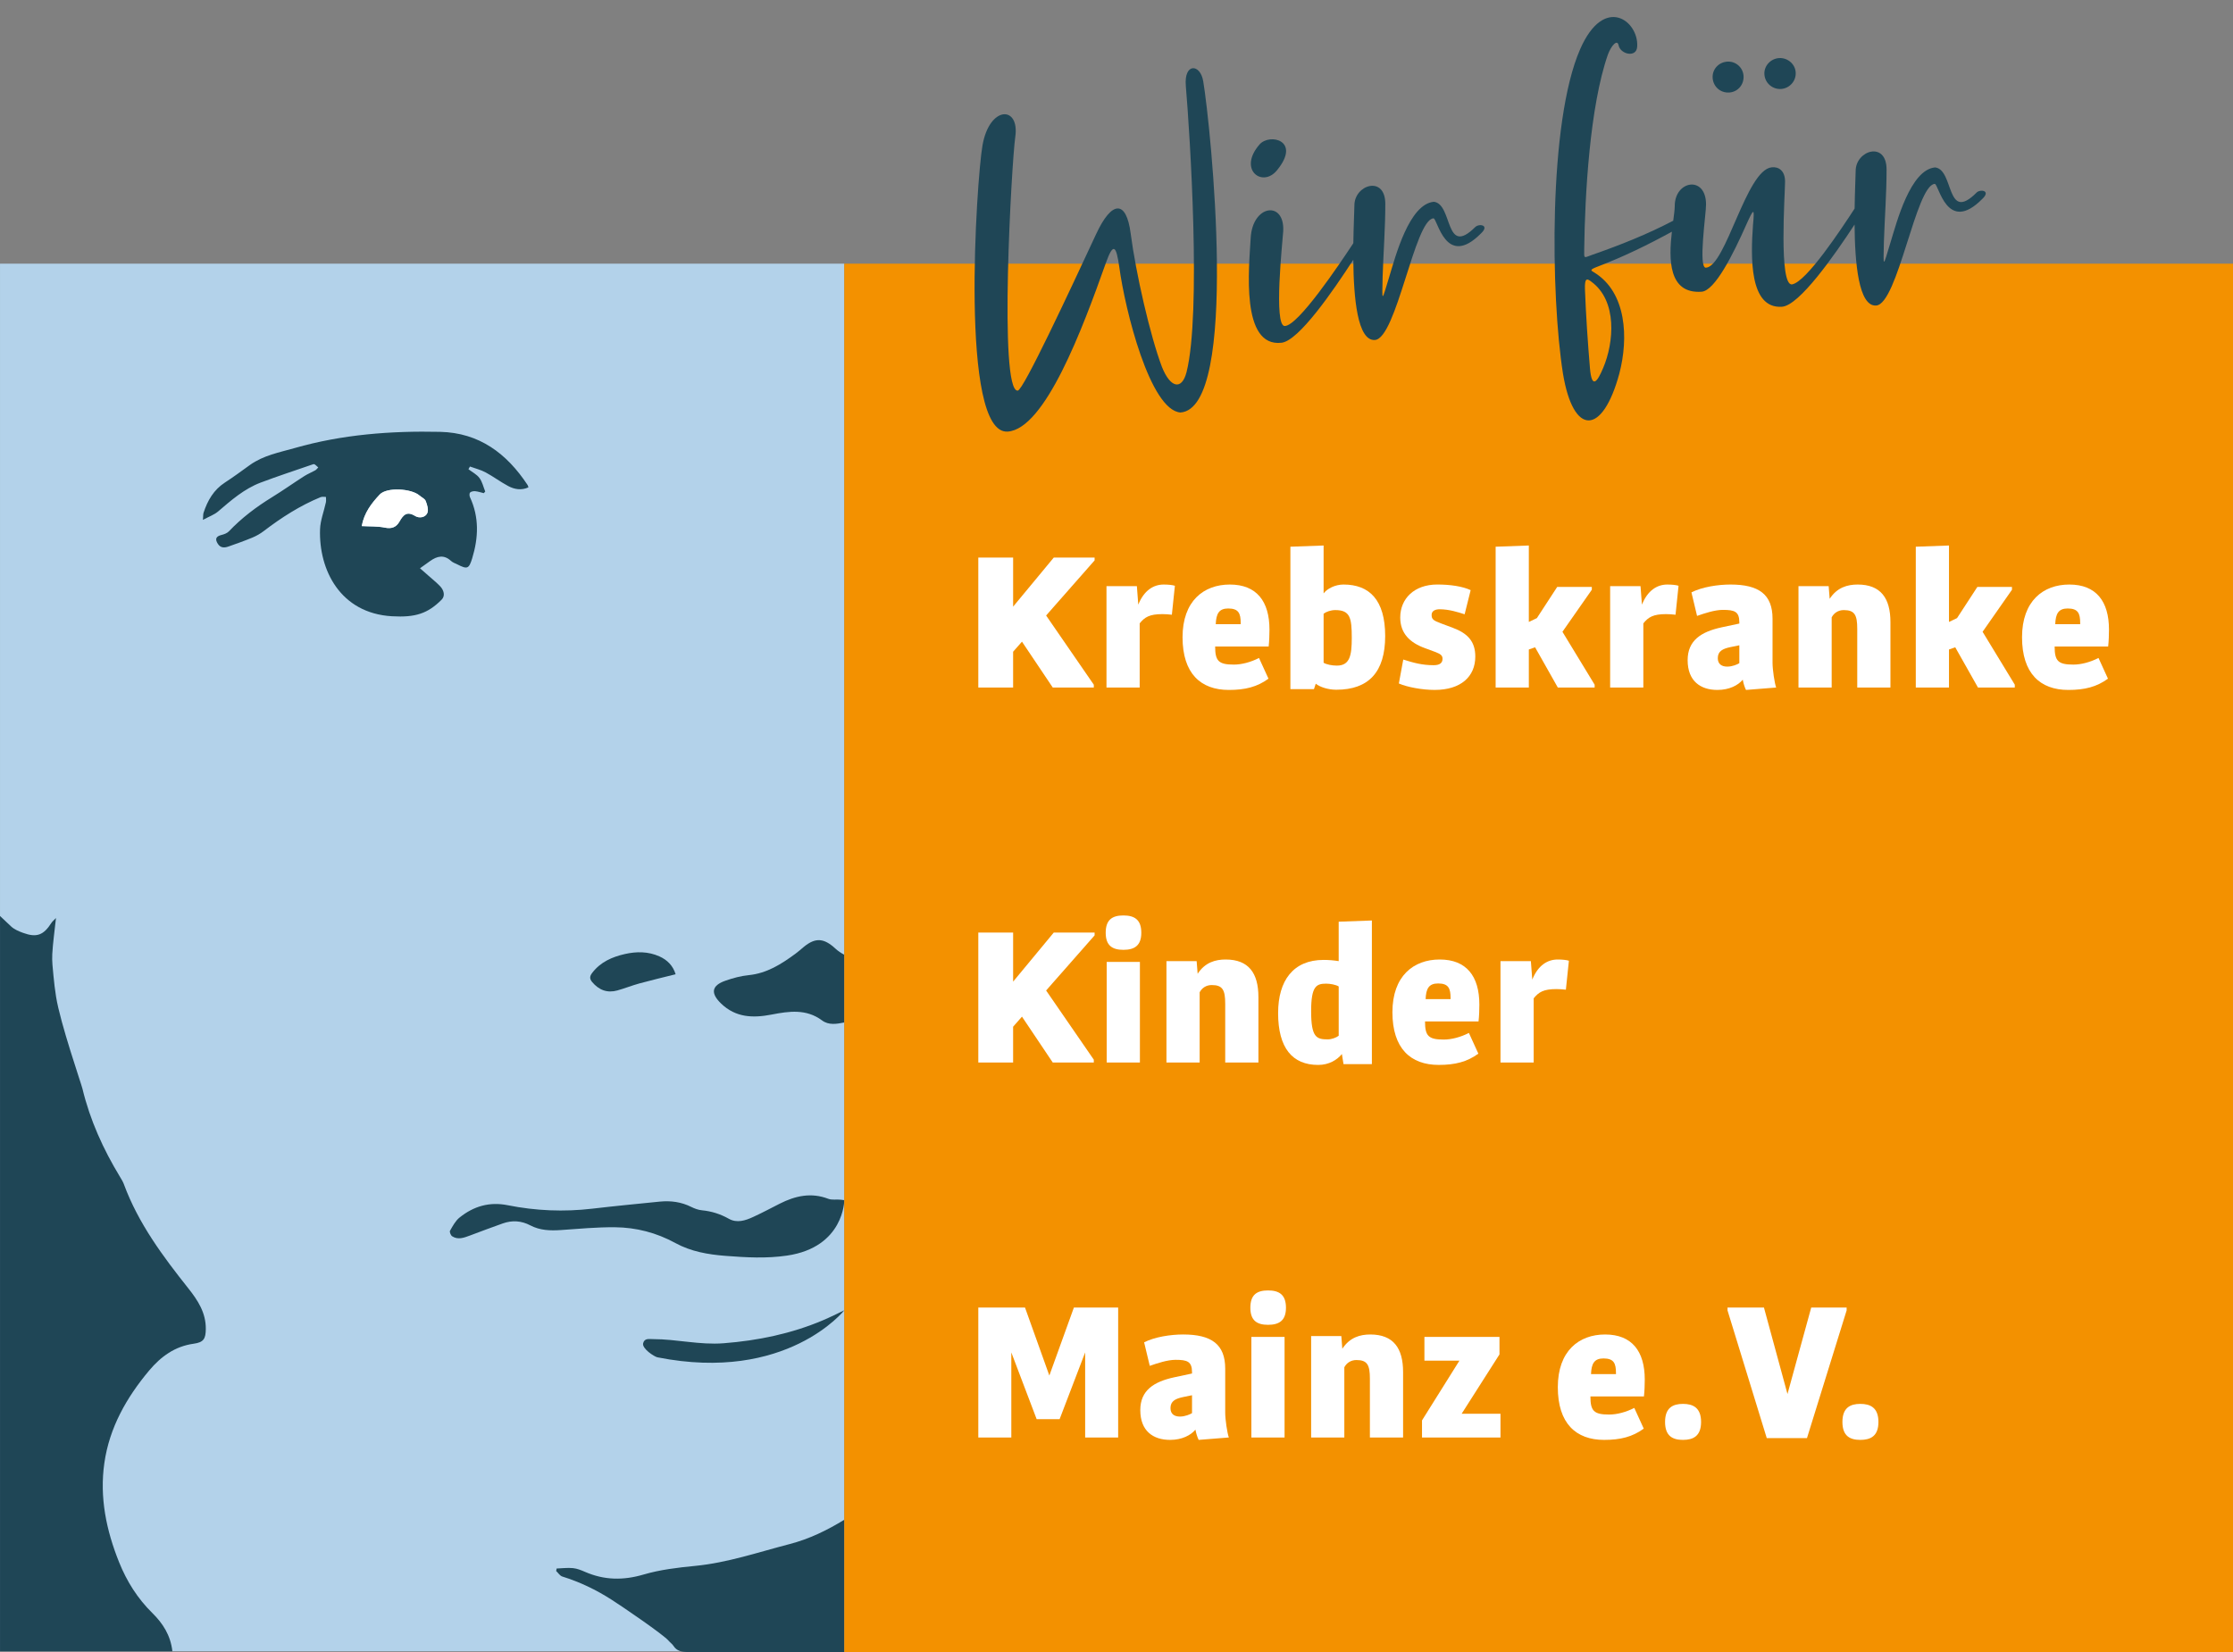
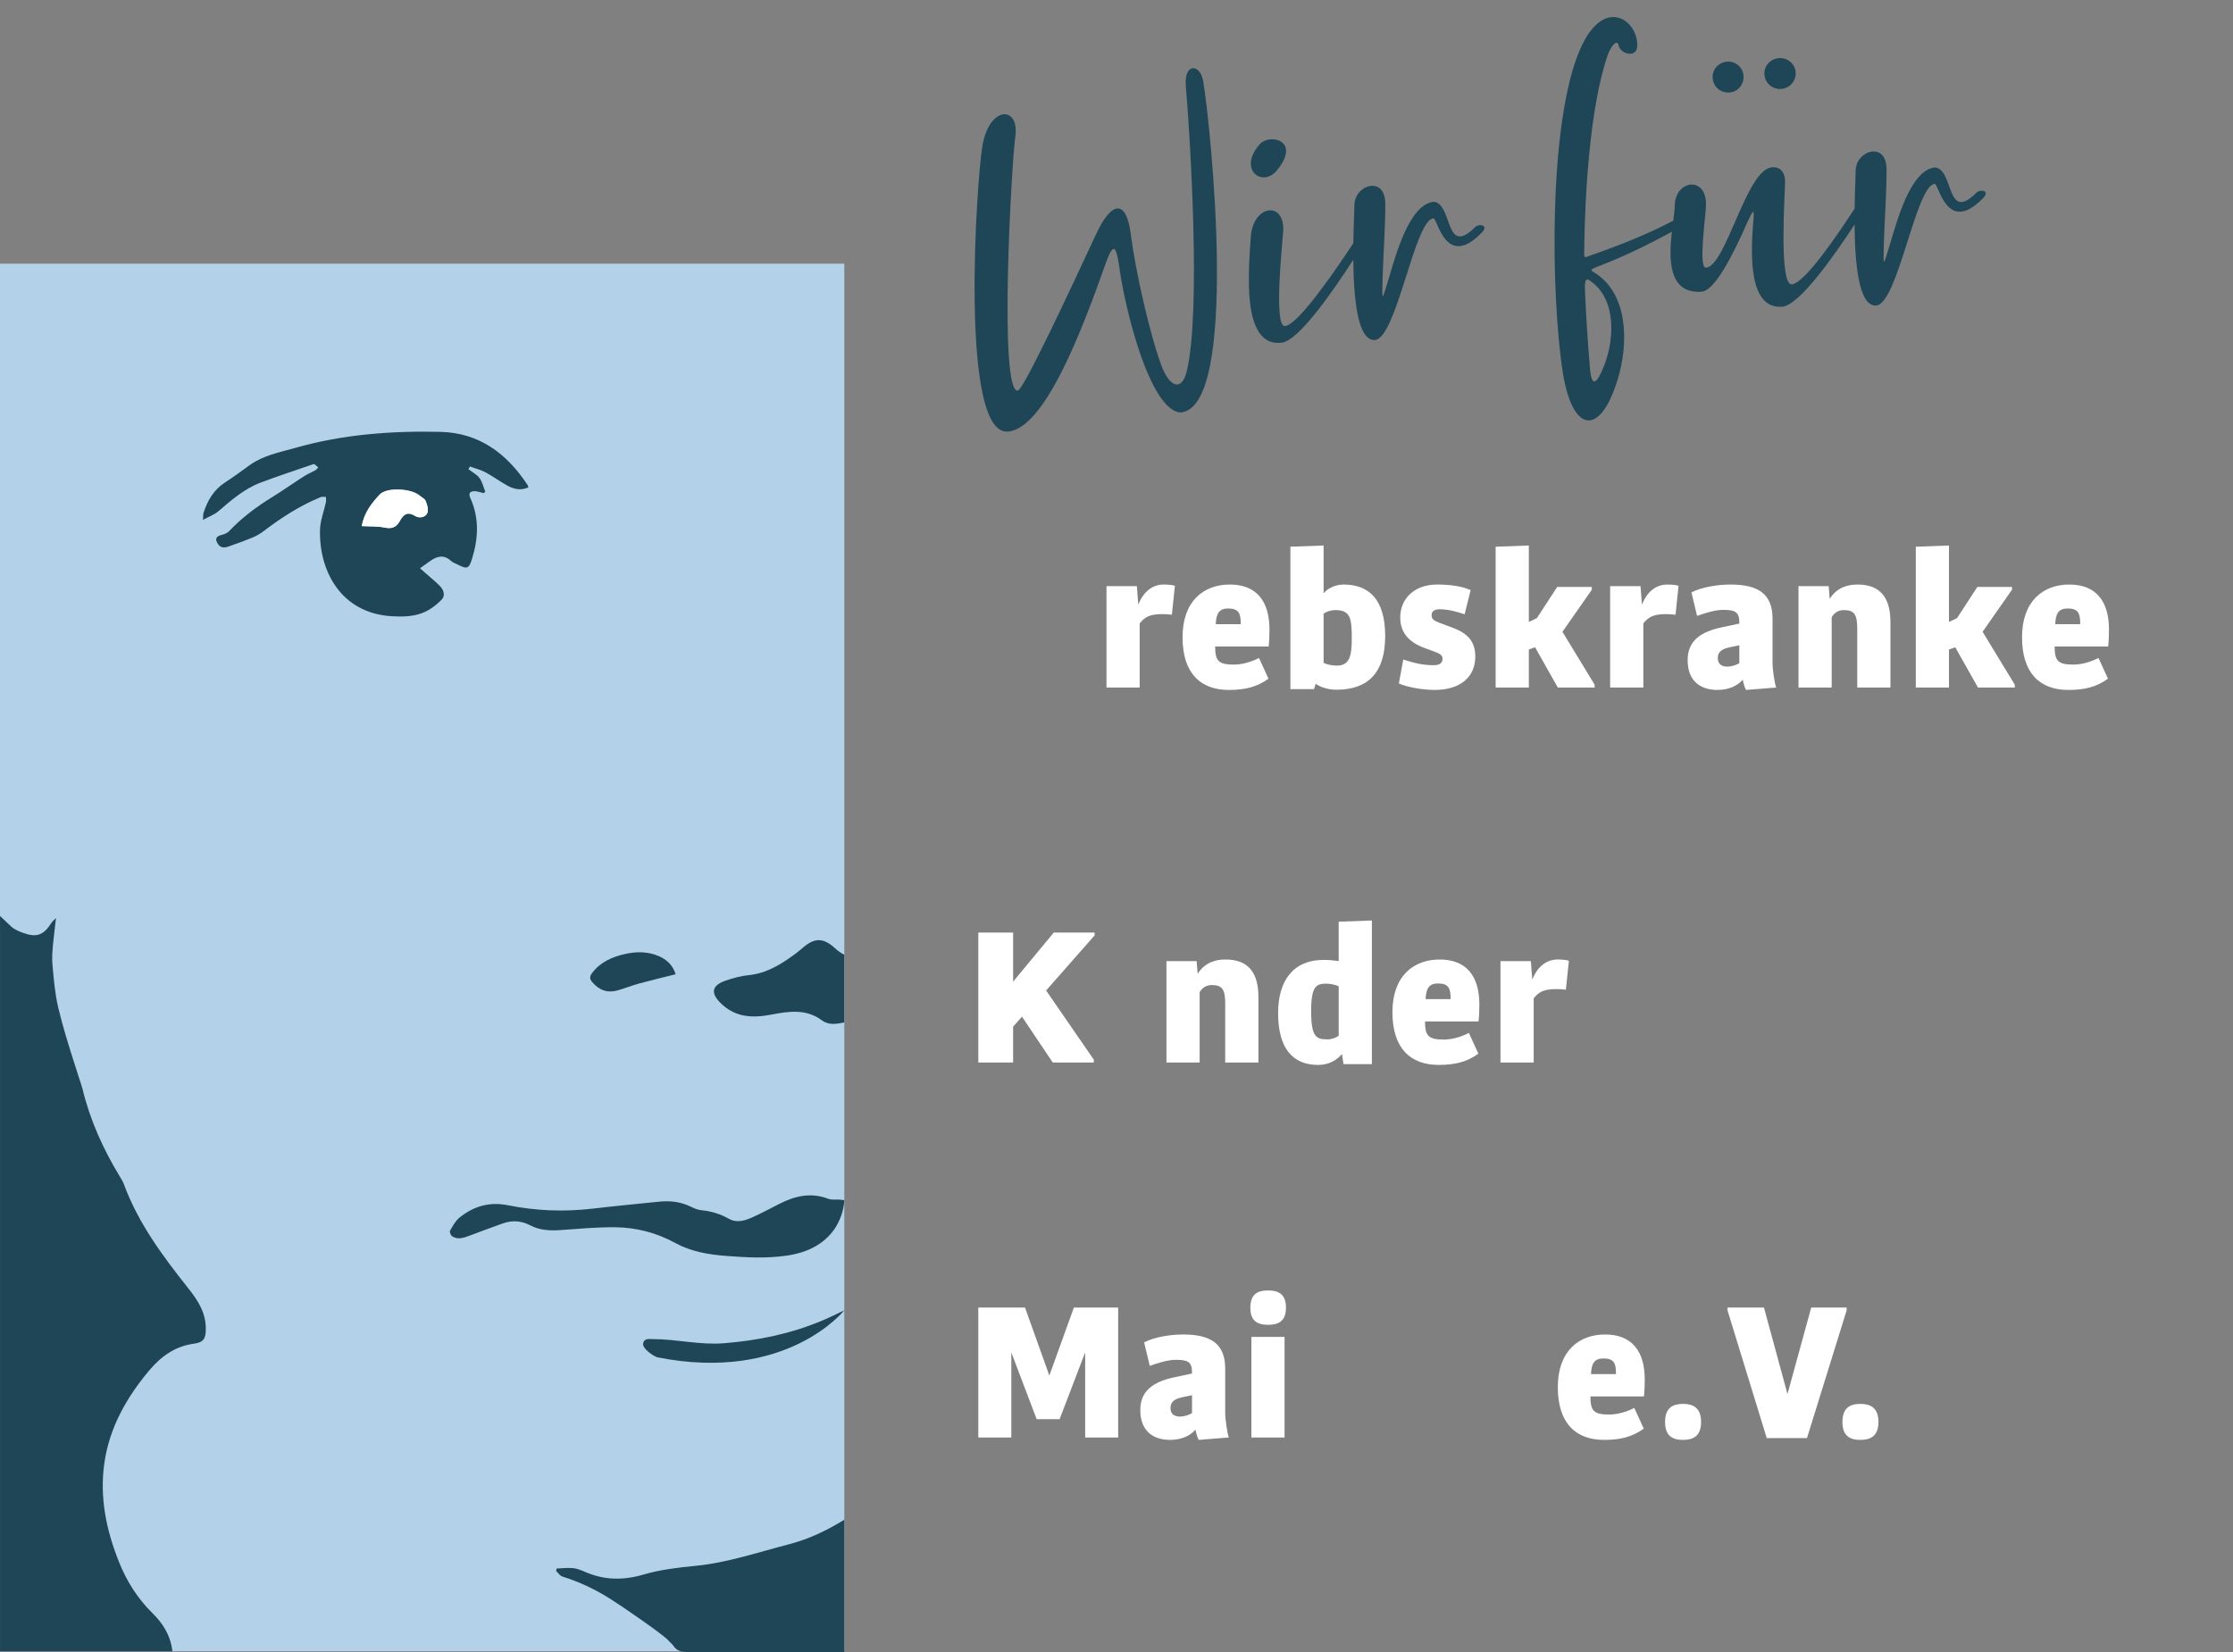
<svg xmlns="http://www.w3.org/2000/svg" id="Ebene_2" viewBox="0 0 141.733 104.882">
  <rect x="0" y="0" width="141.733" height="104.882" fill="#808080" stroke="none" />
  <g id="Components">
    <g id="_4c29a506-5728-4b98-ac2e-f74fa52f11fb_1">
      <rect x=".001" y="16.738" width="53.589" height="88.1" style="fill:#b3d2ea; stroke-width:0px;" />
      <path d="M50.109,98.033c-1.983.514-3.927,1.182-5.987,1.383-1.101.107-2.22.238-3.275.549-1.292.38-2.5.361-3.721-.173-.243-.106-.502-.21-.761-.235-.341-.033-.69.013-1.035.025-.01.053-.019.105-.029.158.128.12.236.302.387.35,1.118.349,2.131.832,3.144,1.481.628.402,3.297,2.216,3.617,2.608.089.108.216.189.29.305.225.355.55.399.939.399,3.304-.001,6.607 0,9.911-.001v-8.397c-1.084.667-2.227,1.224-3.481,1.549Z" style="fill:#1f4656; stroke-width:0px;" />
      <path d="M7.87,75.198c-.063-.169-.159-.328-.254-.483-1.064-1.753-1.903-3.6-2.384-5.601-.079-.327-1.408-4.154-1.673-5.833-.07-.443-.125-.89-.166-1.337-.042-.457-.101-.918-.075-1.373.041-.728.146-1.452.236-2.288-.147.154-.234.221-.289.307-.5.785-.938.952-1.804.635-.273-.1-.568-.223-.77-.42-.225-.22-.457-.435-.69-.651v46.685h10.941c-.115-1.026-.615-1.784-1.274-2.432-.939-.925-1.619-2.007-2.107-3.22-.815-2.027-1.25-4.122-.937-6.304.322-2.248,1.407-4.159,2.847-5.875.739-.88,1.625-1.532,2.819-1.697.636-.088.769-.31.773-.943.007-1.019-.496-1.8-1.107-2.57-1.618-2.037-3.171-4.122-4.087-6.599Z" style="fill:#1f4656; stroke-width:0px;" />
      <path d="M27.152,36.511c-.144-.128-.29-.254-.494-.432.256-.183.448-.322.641-.459.44-.313.876-.427,1.328-.008.109.101.266.153.404.222.624.315.731.294.939-.384.4-1.306.454-2.61-.141-3.888-.039-.083-.042-.247.011-.294.075-.068.219-.092.328-.081.181.018.358.08.538.123.031-.034.062-.069.093-.103-.118-.29-.186-.617-.367-.86-.172-.231-.461-.375-.699-.557.032-.057.064-.114.096-.171.331.121.682.205.99.37.493.264.945.606,1.438.869.399.212.836.288,1.285.084-.025-.072-.032-.116-.054-.149-1.32-2.001-3.07-3.321-5.555-3.376-3.115-.069-6.201.164-9.218,1.026-.984.281-1.997.465-2.853,1.079-.524.377-1.043.763-1.584,1.113-.714.462-1.102,1.141-1.357,1.919-.031.094-.02.202-.04.452.396-.215.72-.326.962-.533.834-.715,1.662-1.441,2.705-1.835,1.074-.406,2.167-.762,3.253-1.138.052-.018.125-.046.161-.024.088.053.16.133.239.202-.064.062-.118.142-.193.184-.23.129-.478.227-.699.368-.686.439-1.351.911-2.044,1.338-.998.615-1.925,1.312-2.735,2.165-.113.119-.302.189-.469.23-.353.088-.43.257-.233.565.172.269.42.258.67.171.513-.179,1.025-.362,1.526-.57.254-.106.501-.247.719-.414,1.12-.856,2.299-1.613,3.607-2.152.099-.041.225-.012.339-.015,0,.115.02.235-.004.345-.123.573-.352,1.141-.371,1.716-.084,2.573,1.281,5.325,4.566,5.516,1.505.087,2.281-.182,3.15-1.052.245-.245.143-.608-.096-.856-.243-.252-.518-.471-.78-.704ZM26.352,32.76c-.533-.33-.758-.063-.998.358-.198.347-.488.472-.922.381-.458-.096-.942-.069-1.472-.099.155-.857.634-1.46,1.141-2.004.449-.481,2.014-.384,2.522.059.135.118.34.204.398.35.093.237.192.554.106.76-.128.304-.529.346-.774.195Z" style="fill:#1f4656; stroke-width:0px;" />
      <path d="M53.361,76.167c-.26-.031-.549.033-.783-.056-1.088-.418-2.096-.193-3.084.307-.563.285-1.12.584-1.694.847-.492.226-1.024.402-1.538.113-.538-.303-1.096-.479-1.708-.539-.231-.022-.468-.108-.677-.213-.638-.32-1.31-.407-2.008-.337-1.424.143-2.849.28-4.271.447-1.803.212-3.595.137-5.368-.218-1.167-.234-2.171.065-3.063.783-.26.209-.433.539-.604.838-.041.071.047.292.136.35.375.242.754.092,1.127-.047.695-.26,1.389-.524,2.089-.77.597-.21,1.177-.174,1.749.127.603.317,1.257.342,1.927.295,1.146-.08,2.295-.188,3.442-.178,1.347.012,2.637.347,3.83 1.0.995.544,2.078.731,3.192.817,1.301.1,2.578.176,3.9-.018,3.634-.533,3.634-3.52,3.634-3.52-.076-.009-.153-.018-.229-.027Z" style="fill:#1f4656; stroke-width:0px;" />
      <path d="M53.031,60.23c-.717-.664-1.26-.735-2.014-.112-.173.143-.34.294-.521.427-.898.661-1.82,1.252-2.981,1.366-.497.049-.994.186-1.468.351-.887.309-.955.793-.285,1.444.937.909,2.041.935,3.22.706,1.1-.214,2.194-.371,3.193.371.429.319.923.228,1.412.132v-4.3c-.204-.109-.397-.237-.558-.387Z" style="fill:#1f4656; stroke-width:0px;" />
      <path d="M52.253,83.814c-2.015.856-4.131,1.297-6.326,1.467-1.52.118-2.983-.264-4.48-.263-.258 0-.535-.071-.625.259-.092.338.71.858.905.896,8.202,1.63,11.862-2.985,11.862-2.985-.443.214-.884.433-1.336.625Z" style="fill:#1f4656; stroke-width:0px;" />
      <path d="M39.193,62.879c.471-.131.927-.317,1.399-.445.751-.205,1.51-.384,2.291-.58-.165-.542-.524-.91-1.034-1.137-.708-.315-1.446-.315-2.184-.148-.807.182-1.545.504-2.07,1.188-.149.194-.204.359-.011.589.436.517.962.714,1.609.534Z" style="fill:#1f4656; stroke-width:0px;" />
      <path d="M27.126,32.566c.086-.206-.012-.523-.106-.76-.058-.146-.263-.232-.398-.35-.508-.444-2.074-.541-2.522-.059-.507.544-.986,1.147-1.141,2.004.531.03,1.014.003,1.472.099.435.091.725-.034.922-.381.24-.421.465-.688.998-.358.245.152.646.11.774-.195Z" style="fill:#fff; stroke-width:0px;" />
-       <rect x="53.589" y="16.738" width="88.144" height="88.144" style="fill:#f39100; stroke-width:0px;" />
-       <path d="M62.096,35.399h2.209v3.116l2.58-3.116h2.592v.179l-3.078,3.499,3.027,4.394v.179h-2.606l-1.954-2.912-.562.639v2.273h-2.209v-8.251Z" style="fill:#fff; stroke-width:0px;" />
      <path d="M70.231,37.213h1.929l.089,1.175c.358-.894.958-1.277,1.609-1.277.281,0,.549.025.715.077l-.192,1.839c-.166-.025-.485-.038-.6-.038-.817,0-1.124.191-1.443.587v4.074h-2.107v-6.437Z" style="fill:#fff; stroke-width:0px;" />
      <path d="M78.06,37.111c1.698,0,2.516,1.06,2.516,2.861,0,.307-.013.728-.051,1.073h-3.397c0,.919.217,1.149,1.188,1.149.498,0,1.073-.153,1.596-.421l.601,1.315c-.715.524-1.481.715-2.516.715-1.788,0-2.938-1.047-2.938-3.346s1.341-3.346,3.002-3.346ZM78.75,39.627v-.064c0-.613-.128-.932-.792-.932-.587,0-.766.332-.791.996h1.583Z" style="fill:#fff; stroke-width:0px;" />
      <path d="M81.905,34.71l2.107-.077v3.04c.23-.307.741-.562,1.264-.562,1.635,0,2.644.971,2.644,3.269,0,2.286-1.047,3.41-3.103,3.41-.511,0-1.035-.166-1.303-.383l-.115.345h-1.495v-9.042ZM84.855,42.258c.831,0,.945-.664.945-1.763,0-1.264-.102-1.762-1.047-1.762-.281,0-.575.102-.741.23v3.116c.205.115.537.179.843.179Z" style="fill:#fff; stroke-width:0px;" />
      <path d="M89.069,41.874c.651.205,1.188.358,1.929.358.435,0,.562-.179.562-.409,0-.192-.102-.294-.435-.422l-.69-.255c-.945-.345-1.559-.932-1.559-1.941,0-1.201.894-2.095,2.35-2.095.831,0,1.597.115,2.12.357l-.383,1.533c-.396-.127-.983-.319-1.584-.319-.28,0-.511.102-.511.358,0,.281.115.357.588.536l.753.281c.92.345,1.431.843,1.431,1.826,0,1.277-.919,2.12-2.58,2.12-.791,0-1.749-.179-2.272-.409l.28-1.52Z" style="fill:#fff; stroke-width:0px;" />
      <path d="M94.931,34.71l2.107-.077v4.853l.511-.243,1.29-1.98h2.197v.179l-1.865,2.669,2.044,3.359v.179h-2.338l-1.442-2.554-.397.14v2.414h-2.107v-8.94Z" style="fill:#fff; stroke-width:0px;" />
      <path d="M102.198,37.213h1.929l.09,1.175c.357-.894.957-1.277,1.608-1.277.281,0,.55.025.716.077l-.191,1.839c-.166-.025-.485-.038-.601-.038-.817,0-1.124.191-1.443.587v4.074h-2.107v-6.437Z" style="fill:#fff; stroke-width:0px;" />
      <path d="M109.262,39.831l1.137-.243v-.077c0-.69-.307-.791-1.048-.791-.511,0-1.162.217-1.635.383l-.357-1.494c.677-.345,1.687-.498,2.478-.498,1.801,0,2.67.626,2.67,2.171v2.797c0,.434.127,1.29.23,1.571l-1.916.153c-.089-.179-.166-.434-.204-.651-.294.357-.856.651-1.609.651-1.072,0-1.89-.562-1.89-1.89,0-1.252.856-1.801,2.146-2.082ZM109.632,42.322c.332,0,.639-.141.767-.217v-1.137l-.562.115c-.485.102-.805.255-.805.702,0,.383.256.537.601.537Z" style="fill:#fff; stroke-width:0px;" />
      <path d="M114.153,37.213h1.916l.064.805c.473-.728,1.137-.907,1.775-.907,1.469,0,2.082.869,2.082,2.388v4.151h-2.107v-3.729c0-.881-.166-1.188-.856-1.188-.357,0-.626.191-.767.46v4.457h-2.107v-6.437Z" style="fill:#fff; stroke-width:0px;" />
      <path d="M121.599,34.71l2.107-.077v4.853l.511-.243,1.29-1.98h2.197v.179l-1.865,2.669,2.044,3.359v.179h-2.338l-1.442-2.554-.397.14v2.414h-2.107v-8.94Z" style="fill:#fff; stroke-width:0px;" />
      <path d="M131.344,37.111c1.699,0,2.517,1.06,2.517,2.861,0,.307-.013.728-.052,1.073h-3.397c0,.919.217,1.149,1.188,1.149.498,0,1.072-.153,1.597-.421l.6,1.315c-.715.524-1.481.715-2.516.715-1.788,0-2.938-1.047-2.938-3.346s1.341-3.346,3.001-3.346ZM132.034,39.627v-.064c0-.613-.128-.932-.792-.932-.588,0-.767.332-.792.996h1.584Z" style="fill:#fff; stroke-width:0px;" />
      <path d="M62.096,59.206h2.209v3.116l2.58-3.116h2.592v.179l-3.078,3.499,3.027,4.394v.179h-2.606l-1.954-2.912-.562.639v2.273h-2.209v-8.251Z" style="fill:#fff; stroke-width:0px;" />
-       <path d="M70.181,59.218c0-.83.421-1.098,1.124-1.098.702,0,1.136.268,1.136,1.098,0,.817-.434,1.085-1.136,1.085-.703,0-1.124-.268-1.124-1.085ZM70.245,61.071h2.107v6.386h-2.107v-6.386Z" style="fill:#fff; stroke-width:0px;" />
      <path d="M74.037,61.019h1.916l.064.805c.472-.728,1.137-.907,1.775-.907,1.469,0,2.082.869,2.082,2.388v4.151h-2.107v-3.729c0-.881-.166-1.188-.856-1.188-.358,0-.626.191-.767.46v4.457h-2.107v-6.437Z" style="fill:#fff; stroke-width:0px;" />
      <path d="M81.125,64.315c0-2.057.958-3.372,2.886-3.372.332,0,.626.026.958.077v-2.503l2.107-.077v9.119h-1.801l-.102-.639c-.306.371-.817.69-1.507.69-1.635,0-2.542-1.073-2.542-3.295ZM84.97,65.758v-3.129c-.179-.115-.549-.179-.792-.179-.625,0-.958.153-.958,1.75,0,1.673.345,1.788,1.06,1.788.23,0,.523-.102.69-.23Z" style="fill:#fff; stroke-width:0px;" />
      <path d="M91.381,60.917c1.699,0,2.517,1.06,2.517,2.861,0,.307-.013.728-.052,1.073h-3.397c0,.919.217,1.149,1.188,1.149.498,0,1.072-.153,1.597-.421l.6,1.315c-.715.524-1.481.715-2.516.715-1.788,0-2.938-1.047-2.938-3.346s1.341-3.346,3.001-3.346ZM92.071,63.433v-.064c0-.613-.128-.932-.792-.932-.588,0-.767.332-.792.996h1.584Z" style="fill:#fff; stroke-width:0px;" />
      <path d="M95.238,61.019h1.929l.09,1.175c.357-.894.957-1.277,1.608-1.277.281,0,.55.025.716.077l-.191,1.839c-.166-.025-.485-.038-.601-.038-.817,0-1.124.191-1.443.587v4.074h-2.107v-6.437Z" style="fill:#fff; stroke-width:0px;" />
      <path d="M62.096,83.013h2.963l1.545,4.317,1.558-4.317h2.81v8.251h-2.095v-5.402l-1.622,4.24h-1.456l-1.609-4.24v5.402h-2.095v-8.251Z" style="fill:#fff; stroke-width:0px;" />
      <path d="M74.523,87.444l1.137-.243v-.077c0-.69-.307-.791-1.047-.791-.511,0-1.162.217-1.635.383l-.358-1.494c.677-.345,1.686-.498,2.478-.498,1.801,0,2.669.626,2.669,2.171v2.797c0,.434.128,1.29.23,1.571l-1.915.153c-.089-.179-.166-.434-.205-.651-.293.357-.856.651-1.609.651-1.073,0-1.891-.562-1.891-1.89,0-1.252.856-1.801,2.146-2.082ZM74.893,89.935c.332,0,.639-.141.767-.217v-1.137l-.562.115c-.485.102-.805.255-.805.702,0,.383.255.537.6.537Z" style="fill:#fff; stroke-width:0px;" />
      <path d="M79.363,83.025c0-.83.421-1.098,1.124-1.098.702,0,1.136.268,1.136,1.098,0,.817-.434,1.085-1.136,1.085-.703,0-1.124-.268-1.124-1.085ZM79.427,84.877h2.107v6.386h-2.107v-6.386Z" style="fill:#fff; stroke-width:0px;" />
-       <path d="M83.22,84.826h1.916l.064.805c.473-.728,1.137-.907,1.775-.907,1.469,0,2.082.869,2.082,2.388v4.151h-2.107v-3.729c0-.881-.166-1.188-.856-1.188-.357,0-.626.191-.767.46v4.457h-2.107v-6.437Z" style="fill:#fff; stroke-width:0px;" />
-       <path d="M90.258,90.177l2.375-3.793h-2.222v-1.507h4.764v1.111l-2.401,3.768h2.465v1.507h-4.981v-1.085Z" style="fill:#fff; stroke-width:0px;" />
      <path d="M101.879,84.724c1.699,0,2.517,1.06,2.517,2.861,0,.307-.013.728-.052,1.073h-3.397c0,.919.217,1.149,1.188,1.149.498,0,1.072-.153,1.597-.421l.6,1.315c-.715.524-1.481.715-2.516.715-1.788,0-2.938-1.047-2.938-3.346s1.341-3.346,3.001-3.346ZM102.569,87.24v-.064c0-.613-.128-.932-.792-.932-.588,0-.767.332-.792.996h1.584Z" style="fill:#fff; stroke-width:0px;" />
      <path d="M106.822,89.13c.639,0,1.149.243,1.149,1.149s-.511,1.137-1.149,1.137-1.137-.23-1.137-1.137.498-1.149,1.137-1.149Z" style="fill:#fff; stroke-width:0px;" />
      <path d="M109.649,83.191v-.179h2.312l1.494,5.492,1.507-5.492h2.248v.179l-2.517,8.11h-2.554l-2.491-8.11Z" style="fill:#fff; stroke-width:0px;" />
      <path d="M118.079,89.13c.639,0,1.149.243,1.149,1.149s-.511,1.137-1.149,1.137-1.137-.23-1.137-1.137.498-1.149,1.137-1.149Z" style="fill:#fff; stroke-width:0px;" />
      <path d="M75.266,5.451c.264,3.102.99,14.432.045,18.18-.304,1.171-1.032.99-1.557-.328-.749-1.97-1.663-5.973-1.988-8.482-.274-2.13-1.194-2.117-2.196.049-1.694,3.644-4.615,9.906-4.971,9.931-1.222.084-.384-14.551-.158-16.101.297-2.014-1.647-2.01-2.084.552-.368,2.098-1.478,18.361,1.603,18.149,2.367-.162,4.745-6.514,6.223-10.682.493-1.389.667-1.095.859.223.367,2.737,1.954,9.098,3.882,9.247,3.767-.258,1.924-18.186,1.449-21.018-.181-1.14-1.233-1.194-1.106.28Z" style="fill:#1f4656; stroke-width:0px;" />
      <path d="M81.055,10.808c1.558-1.897-.469-2.371-1.109-1.637-1.398,1.605.19,2.774,1.109,1.637Z" style="fill:#1f4656; stroke-width:0px;" />
      <path d="M93.629,14.422c-1.94,1.922-1.404-1.464-2.616-1.611-1.576.134-2.446,3.493-2.822,4.72-.501,1.645-.47,1.721-.433.029.05-1.511.171-3.106.17-4.614.002-1.841-1.977-1.221-1.962.109-.005.372-.051,1.289-.067,2.385-.919,1.391-3.488,5.222-4.345,5.258-.738.05-.141-5.413-.105-6.029.096-1.949-1.956-1.682-2.066.449-.103,1.849-.649,6.95,1.964,6.642,1.097-.135,3.252-3.269,4.55-5.269.02,2.427.264,5.169,1.371,5.094,1.375-.094,2.519-7.641,3.716-7.723.255-.017.76,3.248,3.031.943.552-.524-.145-.63-.385-.383Z" style="fill:#1f4656; stroke-width:0px;" />
      <path d="M109.766,5.873c.535-.037.939-.499.9-1.059-.037-.535-.499-.938-1.034-.901-.56.039-.963.5-.927,1.036.038.56.501.963,1.06.924Z" style="fill:#1f4656; stroke-width:0px;" />
      <path d="M113.05,5.648c.535-.037.964-.5.926-1.06-.037-.535-.524-.936-1.06-.9-.534.037-.963.5-.926,1.036.038.56.525.961,1.06.924Z" style="fill:#1f4656; stroke-width:0px;" />
      <path d="M125.445,12.24c-1.94,1.922-1.404-1.464-2.616-1.611-1.576.133-2.445,3.493-2.822,4.72-.501,1.645-.47,1.721-.433.029.05-1.511.171-3.106.17-4.614.002-1.84-1.977-1.22-1.962.109-.005.37-.05,1.28-.066,2.369-.845,1.295-3.058,4.655-3.968,4.812-.86.135-.447-5.774-.447-6.517.003-.716-.424-.968-.856-.913-1.623.187-2.893,6.285-4.166,6.372-.509.035.018-3.479.007-4.016-.001-1.867-1.998-1.525-1.987.111-.003.22-.046.544-.096.922-1.637.857-3.368,1.548-5.165,2.174-.523.19-.493.265-.485-.376.045-3.429.351-9.051,1.505-12.352.217-.576.598-.986.677-.583.116.58,1.155.816,1.181.071.094-1.617-2.094-3.307-3.619.172-2.035,4.641-1.864,15.701-1.095,20.584.659,4.021,2.521,3.944,3.581.01.588-2.24.466-5.146-1.591-6.413-.186-.115-.343-.155.13-.341,1.71-.647,3.28-1.418,4.795-2.248-.197,1.725-.237,3.956,1.885,3.81.84-.058,1.988-2.335,2.852-4.287.466-1.029.516-1.058.412.048-.144,2.005-.248,5.336,1.84,5.193,1.096-.075,3.309-3.233,4.607-5.218.018,2.439.258,5.218,1.371,5.141,1.375-.094,2.519-7.641,3.716-7.723.255-.017.76,3.248,3.031.943.553-.524-.145-.63-.385-.383ZM101.76,23.352c-.374.895-.725,1.379-.842.031-.139-1.653-.254-3.333-.318-5.016-.022-.689.104-.723.4-.488,1.67,1.216,1.442,3.866.76,5.473Z" style="fill:#1f4656; stroke-width:0px;" />
      <rect width="141.733" height="104.882" style="fill:none; stroke-width:0px;" />
    </g>
  </g>
</svg>